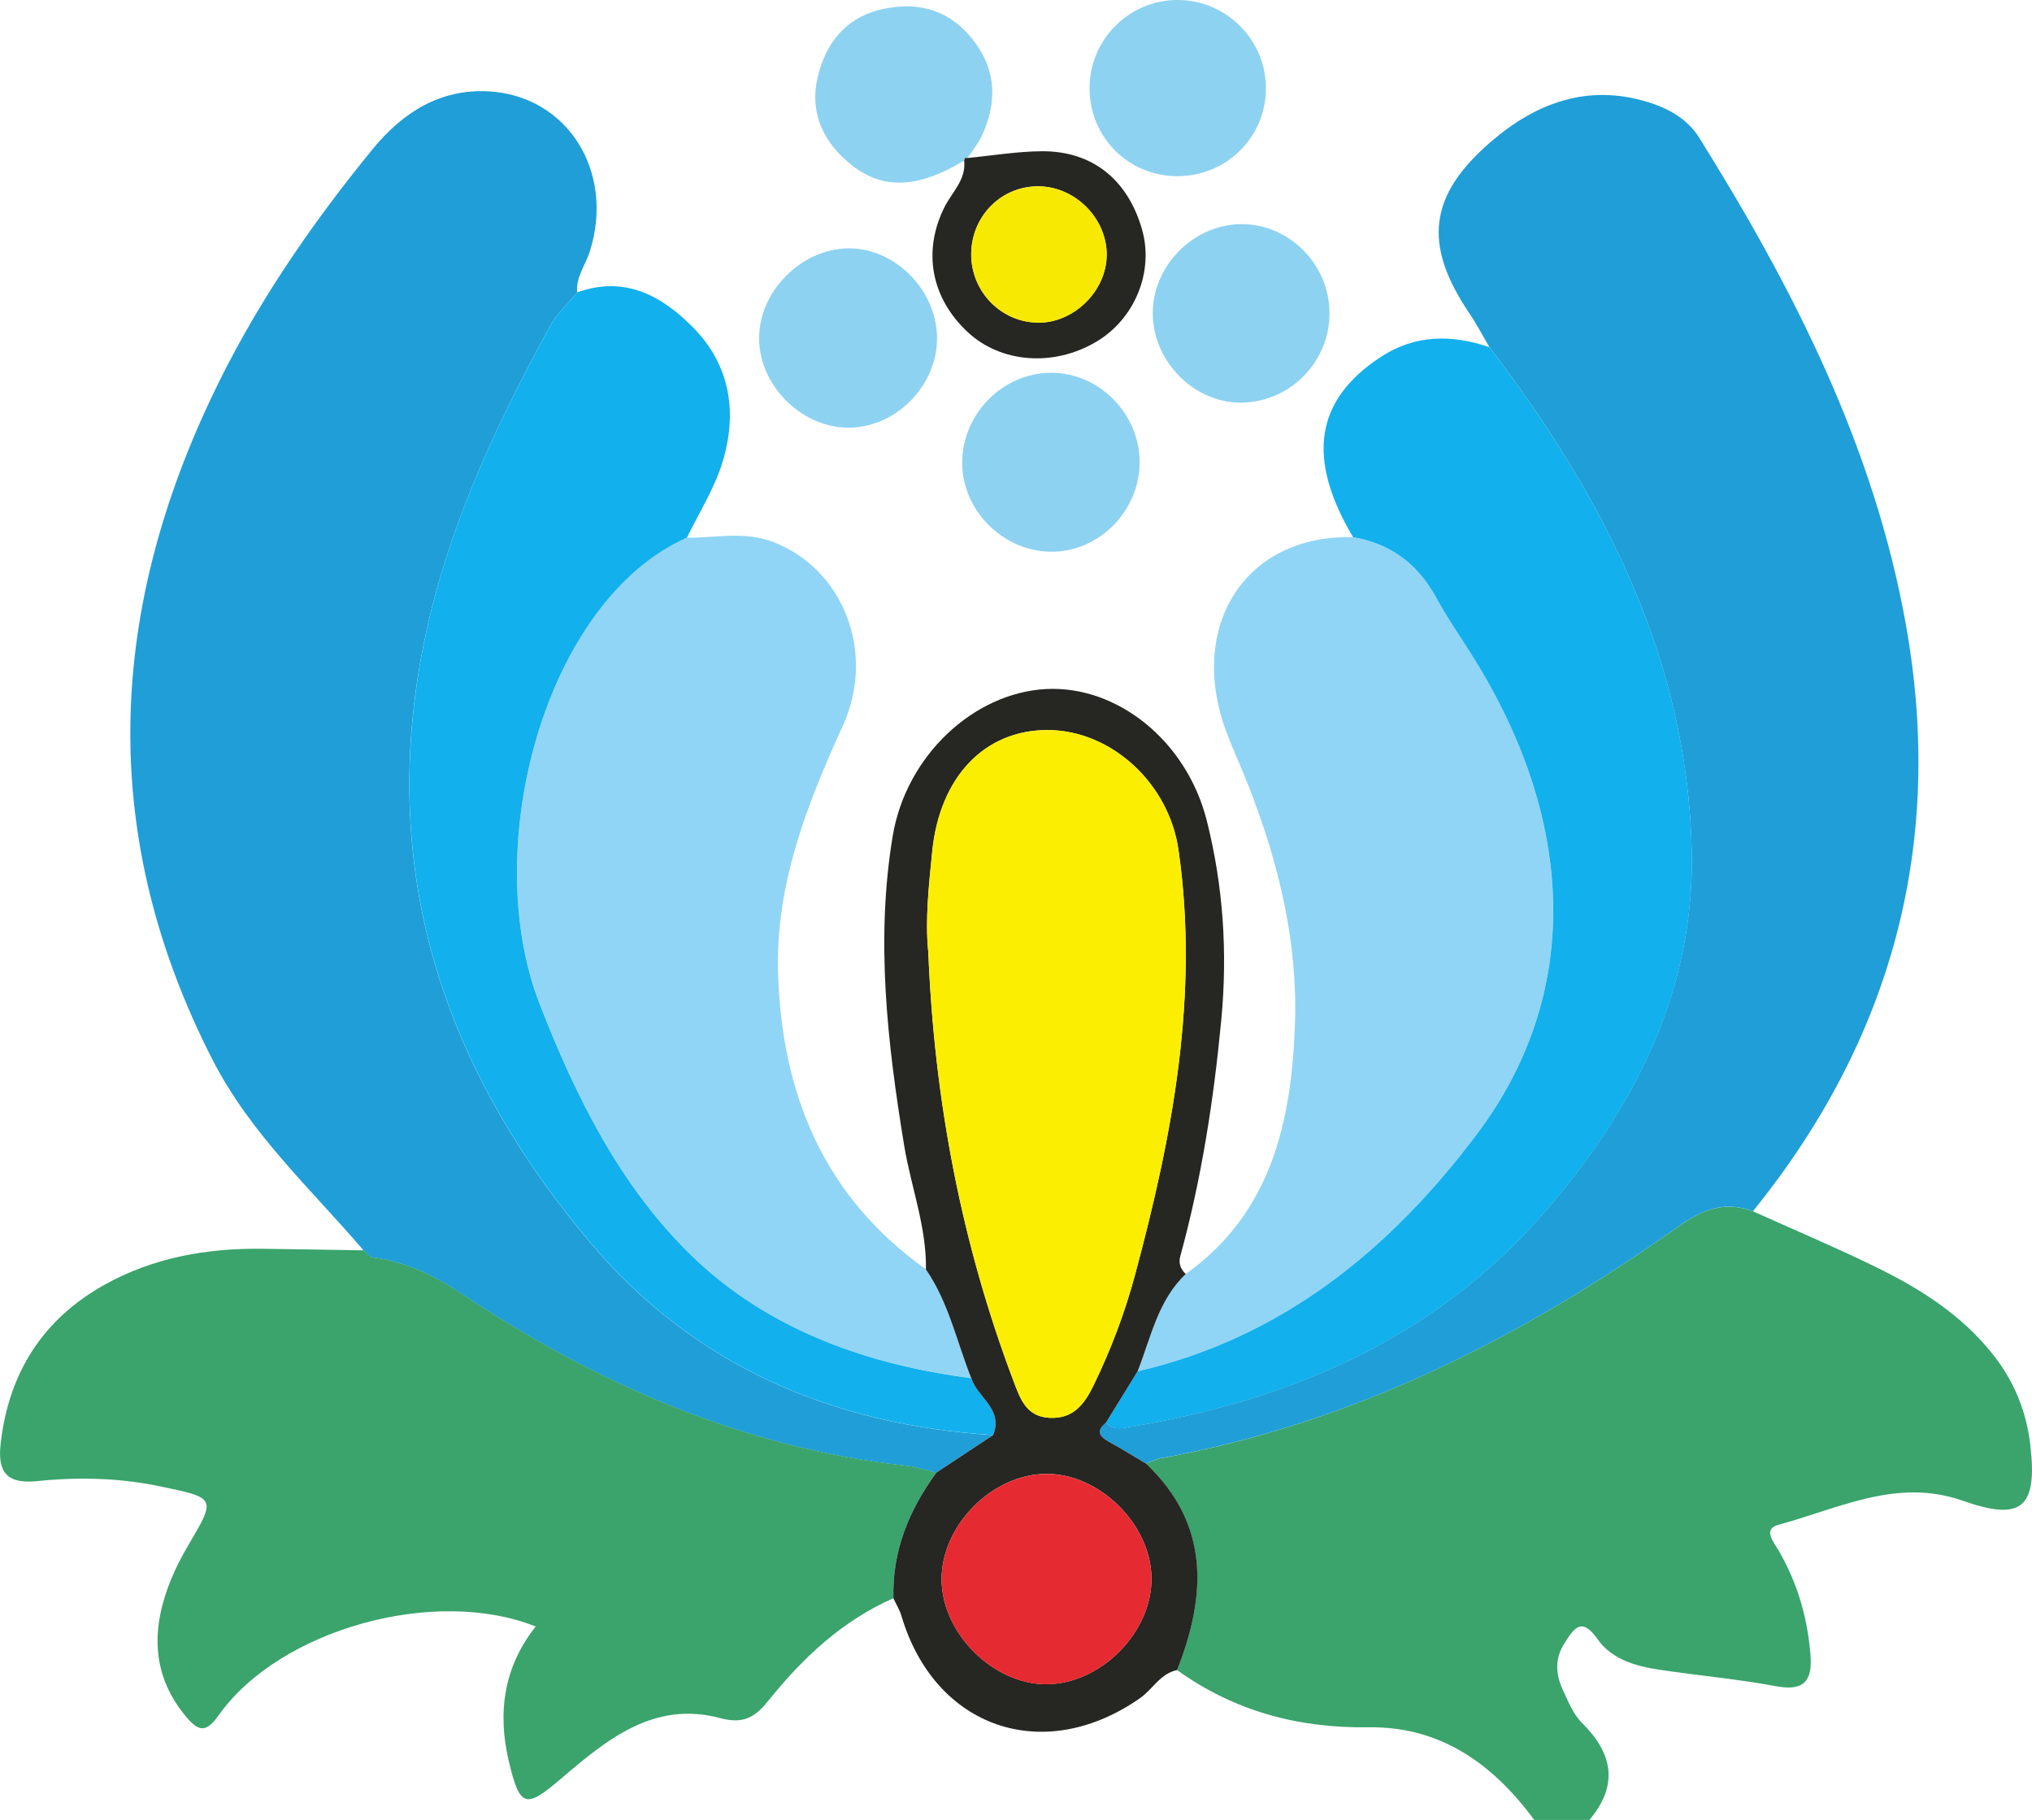
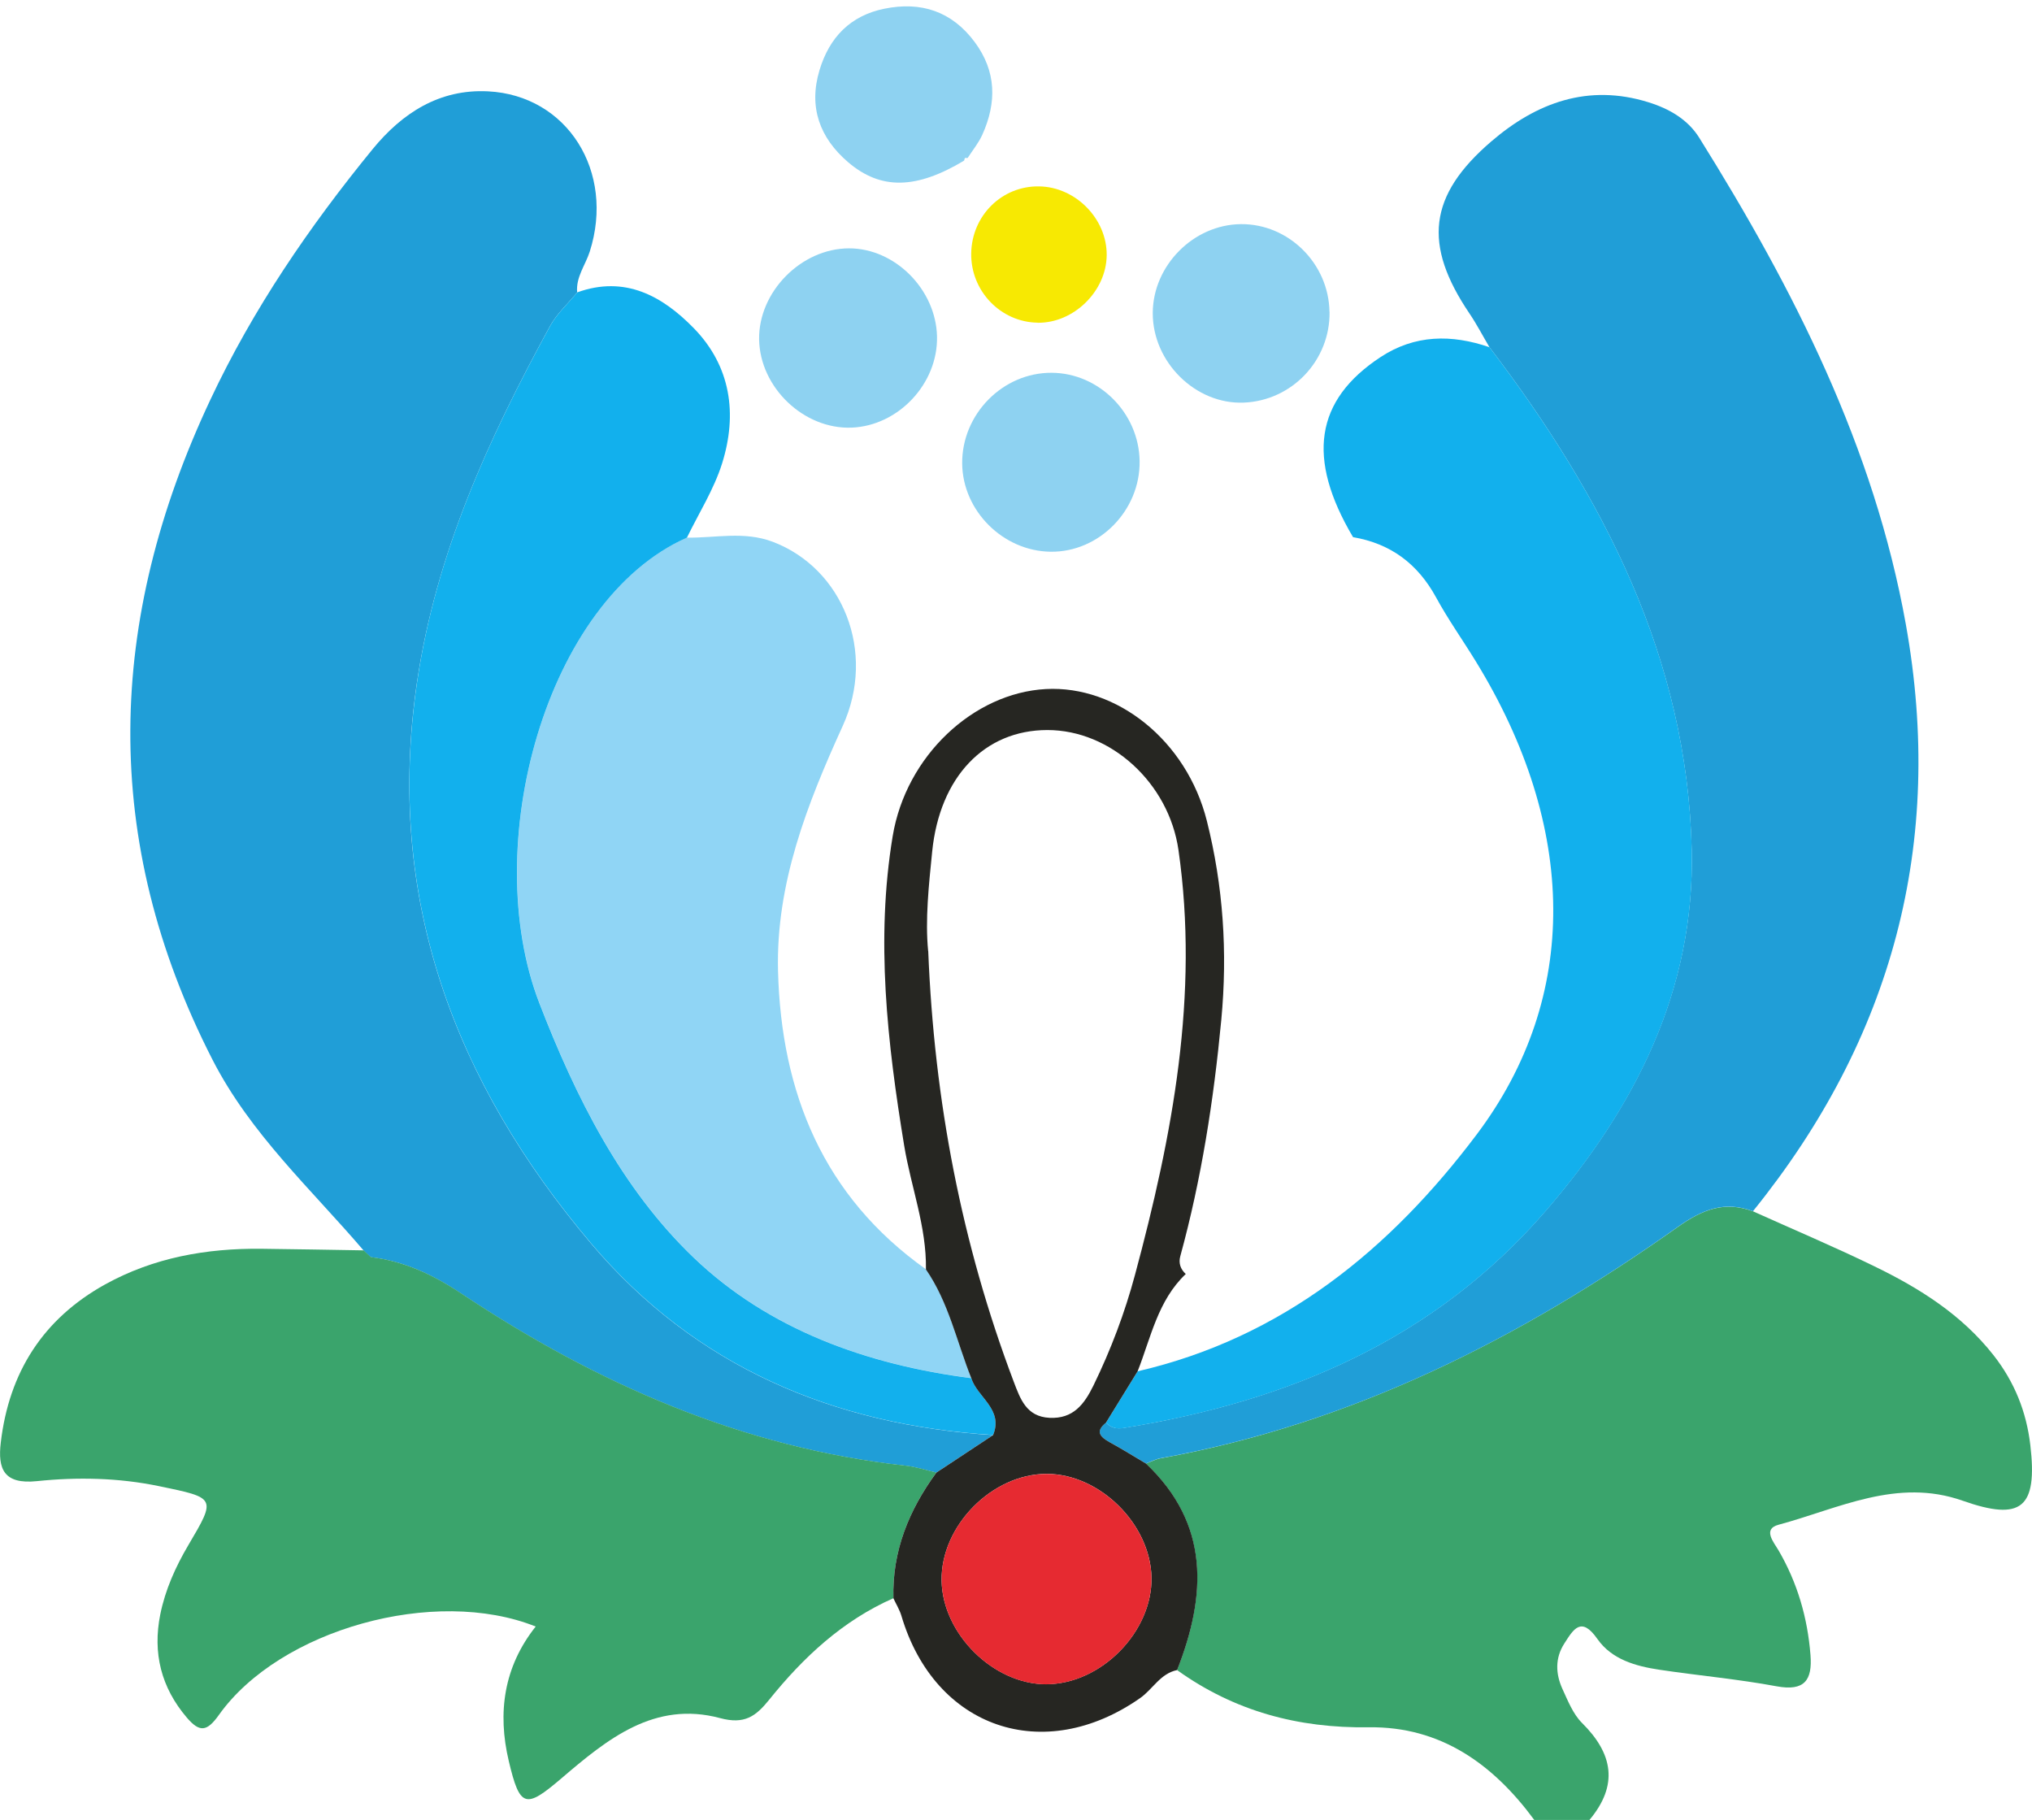
<svg xmlns="http://www.w3.org/2000/svg" data-bbox="0.007 -0.001 256.75 229.961" viewBox="0 0 256.76 229.95" data-type="ugc">
  <g>
    <path d="M193.87 229.95c-5.2-7.07-11.86-11.83-20.9-11.71-8.94.13-16.99-2.03-24.24-7.23 3.71-9.45 4.15-18.41-3.93-26.09.62-.23 1.23-.55 1.87-.67 24.17-4.37 45.49-15.18 65.31-29.21 3.13-2.22 5.91-3.33 9.51-2 5.13 2.31 10.31 4.5 15.36 6.96 5.71 2.77 11.03 6.11 15.05 11.23 2.65 3.38 4.16 7.15 4.65 11.37.92 7.92-1.1 9.64-8.56 7.01-8.3-2.92-15.66 1-23.26 3.04-2.05.55-.59 2.22 0 3.23 2.39 4.1 3.67 8.52 4.04 13.23.25 3.15-.73 4.61-4.28 3.95-4.89-.91-9.87-1.35-14.8-2.09-3.01-.45-6.03-1.3-7.84-3.88-2.06-2.95-3.04-1.22-4.19.57-1.18 1.84-1.1 3.82-.24 5.72.69 1.5 1.34 3.17 2.47 4.3 3.94 3.9 4.64 7.87.94 12.28h-7Z" fill="#3aa46c" />
    <path d="M45.94 157.99c-6.66-7.79-14.28-14.72-19.08-24.08-14.23-27.8-13.38-55.53-.3-83.36 5.4-11.5 12.51-21.9 20.52-31.7 3.74-4.57 8.44-7.62 14.58-7.31 10.03.5 16.08 10.15 12.86 20.25-.55 1.72-1.77 3.22-1.59 5.16-1.16 1.41-2.57 2.68-3.43 4.25-7.76 14.19-14.4 28.69-16.81 45-4.03 27.31 4.76 50.53 22.01 70.93 13.13 15.53 30.62 22.92 50.78 24.19l-7.17 4.74c-1.3-.3-2.58-.73-3.89-.87-20.66-2.27-39.08-10.39-56.18-21.78-3.55-2.36-7.19-4.07-11.4-4.57l-.97-.91.07.07Z" fill="#209ed7" />
    <path d="M221.49 153.03c-3.6-1.33-6.38-.22-9.51 2-19.81 14.04-41.13 24.85-65.31 29.21-.64.12-1.25.44-1.87.67-1.52-.9-3.03-1.84-4.58-2.69-1.22-.67-1.86-1.35-.48-2.48.62.66 1.33.82 2.24.68 20.77-3.35 39.27-11.15 53.34-27.44 11.29-13.08 18.84-27.92 18.44-45.56-.55-24.26-11.21-44.71-25.56-63.56-.84-1.42-1.6-2.89-2.52-4.25-5.87-8.68-5.22-14.91 2.78-21.76 5.69-4.88 12.22-7.3 19.83-4.93 2.62.81 4.98 2.17 6.42 4.48 11.94 19.12 22.09 39.05 26.11 61.49 4.95 27.62-1.69 52.35-19.33 74.16Z" fill="#209ed7" />
    <path d="M46.85 158.83c4.21.51 7.85 2.21 11.4 4.57 17.1 11.39 35.51 19.51 56.18 21.78 1.31.14 2.6.57 3.89.87-3.46 4.73-5.59 9.92-5.43 15.88-6.41 2.83-11.38 7.46-15.69 12.82-1.7 2.11-3.12 3.16-6.21 2.33-8.32-2.23-14.29 2.69-20.06 7.62-4.52 3.86-5.24 3.73-6.64-2.19-1.45-6.11-.64-11.91 3.4-17-12.74-5.1-32.33.35-40.03 11.17-1.52 2.14-2.44 2.22-4.05.34-3.26-3.82-4.33-8.17-3.36-13.03.63-3.12 1.92-6 3.54-8.75 3.56-6.03 3.52-5.97-3.71-7.47-5.12-1.06-10.3-1.16-15.42-.63-4.18.43-4.96-1.54-4.56-4.88 1.04-8.86 5.34-15.63 13.19-19.98 6.13-3.39 12.8-4.57 19.73-4.5 4.31.05 8.62.13 12.93.2l-.07-.07.97.91Z" fill="#3aa46c" />
    <path d="M86.8 67.93c3.61.05 7.23-.84 10.83.52 8.87 3.36 13.12 13.9 8.86 23.26-4.51 9.9-8.46 19.95-8.18 30.99.4 15.35 5.71 28.47 18.7 37.68 2.88 4.18 3.88 9.14 5.73 13.74-13.17-1.69-25.59-6.13-35.08-15.23-9.13-8.75-14.89-20.22-19.5-32.16-7.66-19.83.79-50.91 18.65-58.81Z" fill="#90d5f5" />
-     <path d="M149.82 160.97c10.9-7.76 13.37-19.35 13.81-31.57.37-10.41-2.08-20.43-5.87-30.11-.91-2.32-1.97-4.58-2.83-6.91-4.87-13.15 2.29-24.86 16.04-24.51 4.75.81 8.18 3.36 10.49 7.61 1.51 2.77 3.35 5.36 5 8.05 12.86 20.94 13.22 42.42.14 59.8-10.93 14.52-24.55 25.7-42.85 29.92 1.67-4.27 2.55-8.94 6.08-12.29Z" fill="#90d5f5" />
    <path d="M143.75 173.26c18.3-4.23 31.92-15.41 42.85-29.93 13.09-17.39 12.73-38.86-.14-59.8-1.65-2.69-3.49-5.28-5-8.05-2.32-4.25-5.74-6.8-10.49-7.61-5.91-9.97-4.8-17.31 3.47-22.75 4.35-2.86 8.99-2.89 13.77-1.25 14.35 18.85 25.01 39.3 25.56 63.56.4 17.64-7.14 32.49-18.44 45.56-14.07 16.29-32.57 24.09-53.34 27.44-.91.15-1.62-.02-2.24-.68 1.33-2.16 2.67-4.32 4-6.48Z" fill="#12b0ed" />
    <path d="M86.8 67.93c-17.85 7.9-26.31 38.98-18.65 58.81 4.61 11.93 10.37 23.41 19.5 32.16 9.49 9.09 21.91 13.54 35.08 15.23.79 2.45 4.08 3.93 2.76 7.18-20.17-1.27-37.65-8.66-50.78-24.19-17.25-20.4-26.04-43.61-22.01-70.93 2.4-16.31 9.05-30.82 16.81-45 .86-1.57 2.27-2.84 3.43-4.25 6.03-2.17 10.75.46 14.71 4.51 4.71 4.82 5.55 10.87 3.59 17.11-1.03 3.27-2.93 6.26-4.44 9.37" fill="#12b0ed" />
    <path d="M125.49 181.31c1.32-3.26-1.98-4.74-2.76-7.18-1.84-4.61-2.85-9.56-5.73-13.74.09-5.39-1.89-10.42-2.75-15.65-2.13-12.99-3.62-26-1.45-39.1 1.68-10.14 10.21-18.09 19.36-18.58 8.93-.48 17.78 6.47 20.34 16.67 2.06 8.21 2.63 16.54 1.82 25.14-.96 10.13-2.5 20.07-5.18 29.85-.24.87.02 1.63.69 2.25-3.53 3.35-4.4 8.02-6.08 12.29-1.34 2.16-2.67 4.33-4 6.49-1.39 1.12-.74 1.81.48 2.48 1.55.85 3.06 1.79 4.58 2.69 8.09 7.68 7.64 16.64 3.93 26.09-2.11.43-3.06 2.4-4.66 3.53-12.19 8.54-25.96 3.84-30.18-10.39-.23-.77-.67-1.47-1.01-2.21-.16-5.97 1.97-11.15 5.43-15.88l7.17-4.74Zm-8.2-61.14c.76 18.93 4.21 36.96 10.79 54.37.84 2.21 1.6 4.45 4.53 4.6 3 .15 4.4-1.71 5.57-4.11 2.19-4.5 3.95-9.16 5.24-13.97 4.73-17.58 8.12-35.32 5.49-53.66-1.22-8.48-8.56-15.16-16.56-15.16-7.96 0-13.61 5.94-14.56 15.34-.43 4.3-.9 8.61-.51 12.59Zm1.69 79.56c.12 6.72 6.56 13.08 13.22 13.07 6.93-.01 13.44-6.63 13.3-13.51-.14-6.74-6.55-13.06-13.23-13.07-6.93 0-13.41 6.59-13.29 13.5Z" fill="#262622" />
    <path d="M118.4 42.53c.12 5.94-4.87 11.26-10.78 11.5-6.03.24-11.59-5.05-11.7-11.13-.1-6.01 5.31-11.51 11.35-11.52 5.81-.02 11.01 5.2 11.13 11.16Z" fill="#8ed2f1" />
    <path d="M144 58.24c.1 6.25-5.12 11.56-11.27 11.47-5.99-.09-11.08-5.16-11.15-11.12-.07-6.24 5.12-11.52 11.3-11.49 5.98.03 11.03 5.08 11.12 11.14" fill="#8ed2f1" />
    <path d="M121.83 20.29c-6 3.6-10.51 3.77-14.69.18-3.54-3.04-5-6.92-3.59-11.6 1.25-4.16 3.91-6.9 8.2-7.77 4.61-.94 8.51.31 11.41 4.21 2.76 3.72 2.79 7.65.97 11.7-.47 1.05-1.23 1.97-1.86 2.95h-.35l-.1.33Z" fill="#8ed2f1" />
    <path d="M168 39.4c.09 6.12-4.73 11.22-10.84 11.47-6.08.25-11.53-5.12-11.5-11.34.03-5.99 5.15-11.15 11.13-11.21 6.02-.06 11.11 4.97 11.2 11.08Z" fill="#8ed2f1" />
-     <path d="M148.7 22.26c-6.15-.04-11-4.92-11.03-11.08-.02-6.09 4.9-11.11 10.98-11.18 6.29-.08 11.44 5.1 11.31 11.38-.12 6.1-5.12 10.93-11.26 10.88" fill="#8ed2f1" />
-     <path d="m121.83 20.29.1-.33h.35c3.12-.3 6.25-.83 9.37-.85 6.4-.04 10.88 3.61 12.67 9.93 1.5 5.33-.94 11.27-5.81 14.15-5.37 3.18-12.01 2.68-16.2-1.2-4.68-4.34-5.76-10.28-2.95-15.85.95-1.89 2.74-3.44 2.47-5.85m9.28 20.48c4.55.06 8.68-3.97 8.73-8.52.05-4.59-3.9-8.62-8.52-8.71-4.72-.09-8.54 3.69-8.6 8.49-.06 4.74 3.72 8.67 8.39 8.73Z" fill="#262622" />
    <path d="m46.85 158.83-.97-.91z" />
-     <path d="M117.29 120.17c-.39-3.98.08-8.29.51-12.59.94-9.41 6.6-15.34 14.56-15.34 8.01 0 15.35 6.68 16.56 15.16 2.63 18.34-.76 36.08-5.49 53.66-1.29 4.81-3.06 9.47-5.24 13.97-1.17 2.4-2.57 4.27-5.57 4.11-2.94-.15-3.7-2.39-4.53-4.6-6.59-17.41-10.04-35.44-10.79-54.37Z" fill="#fbee01" />
    <path d="M118.98 199.73c-.13-6.92 6.36-13.51 13.29-13.5 6.68 0 13.09 6.33 13.23 13.07.14 6.88-6.37 13.49-13.3 13.51-6.66.01-13.1-6.35-13.22-13.07Z" fill="#e62a31" />
    <path d="M131.11 40.77c-4.67-.07-8.45-4-8.39-8.73.06-4.8 3.89-8.58 8.6-8.49 4.62.08 8.57 4.12 8.52 8.71-.05 4.55-4.18 8.58-8.73 8.52Z" fill="#f7e902" />
  </g>
</svg>